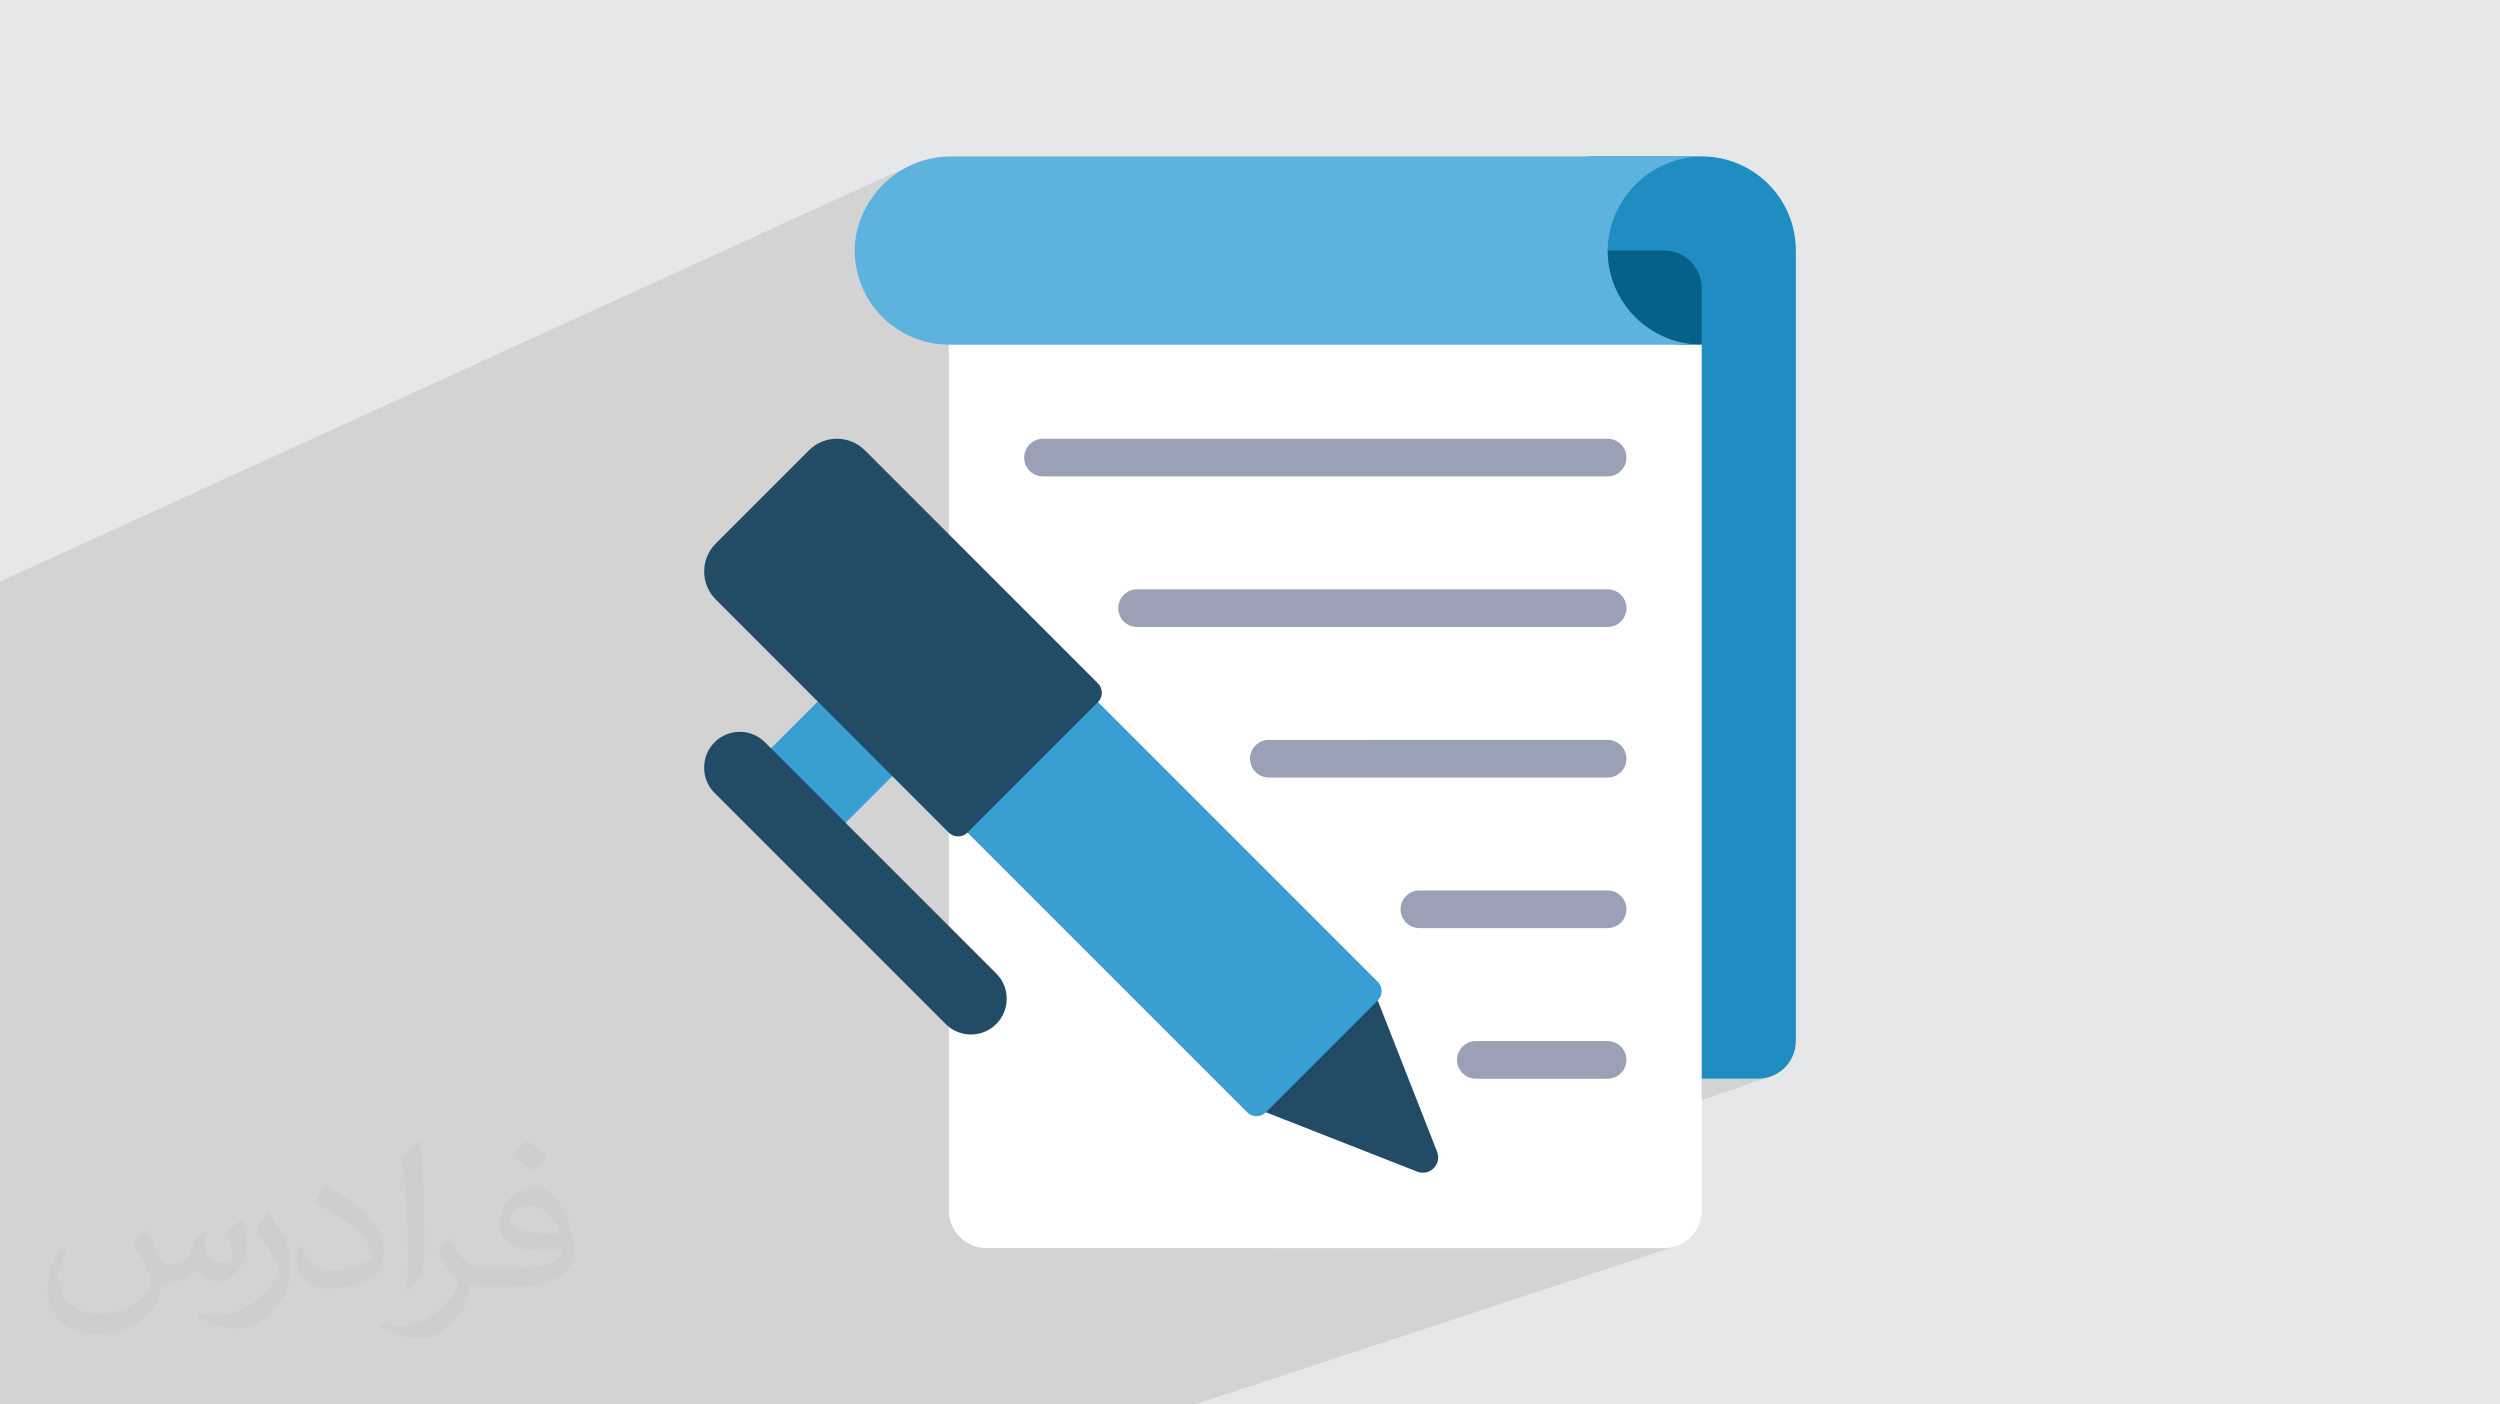
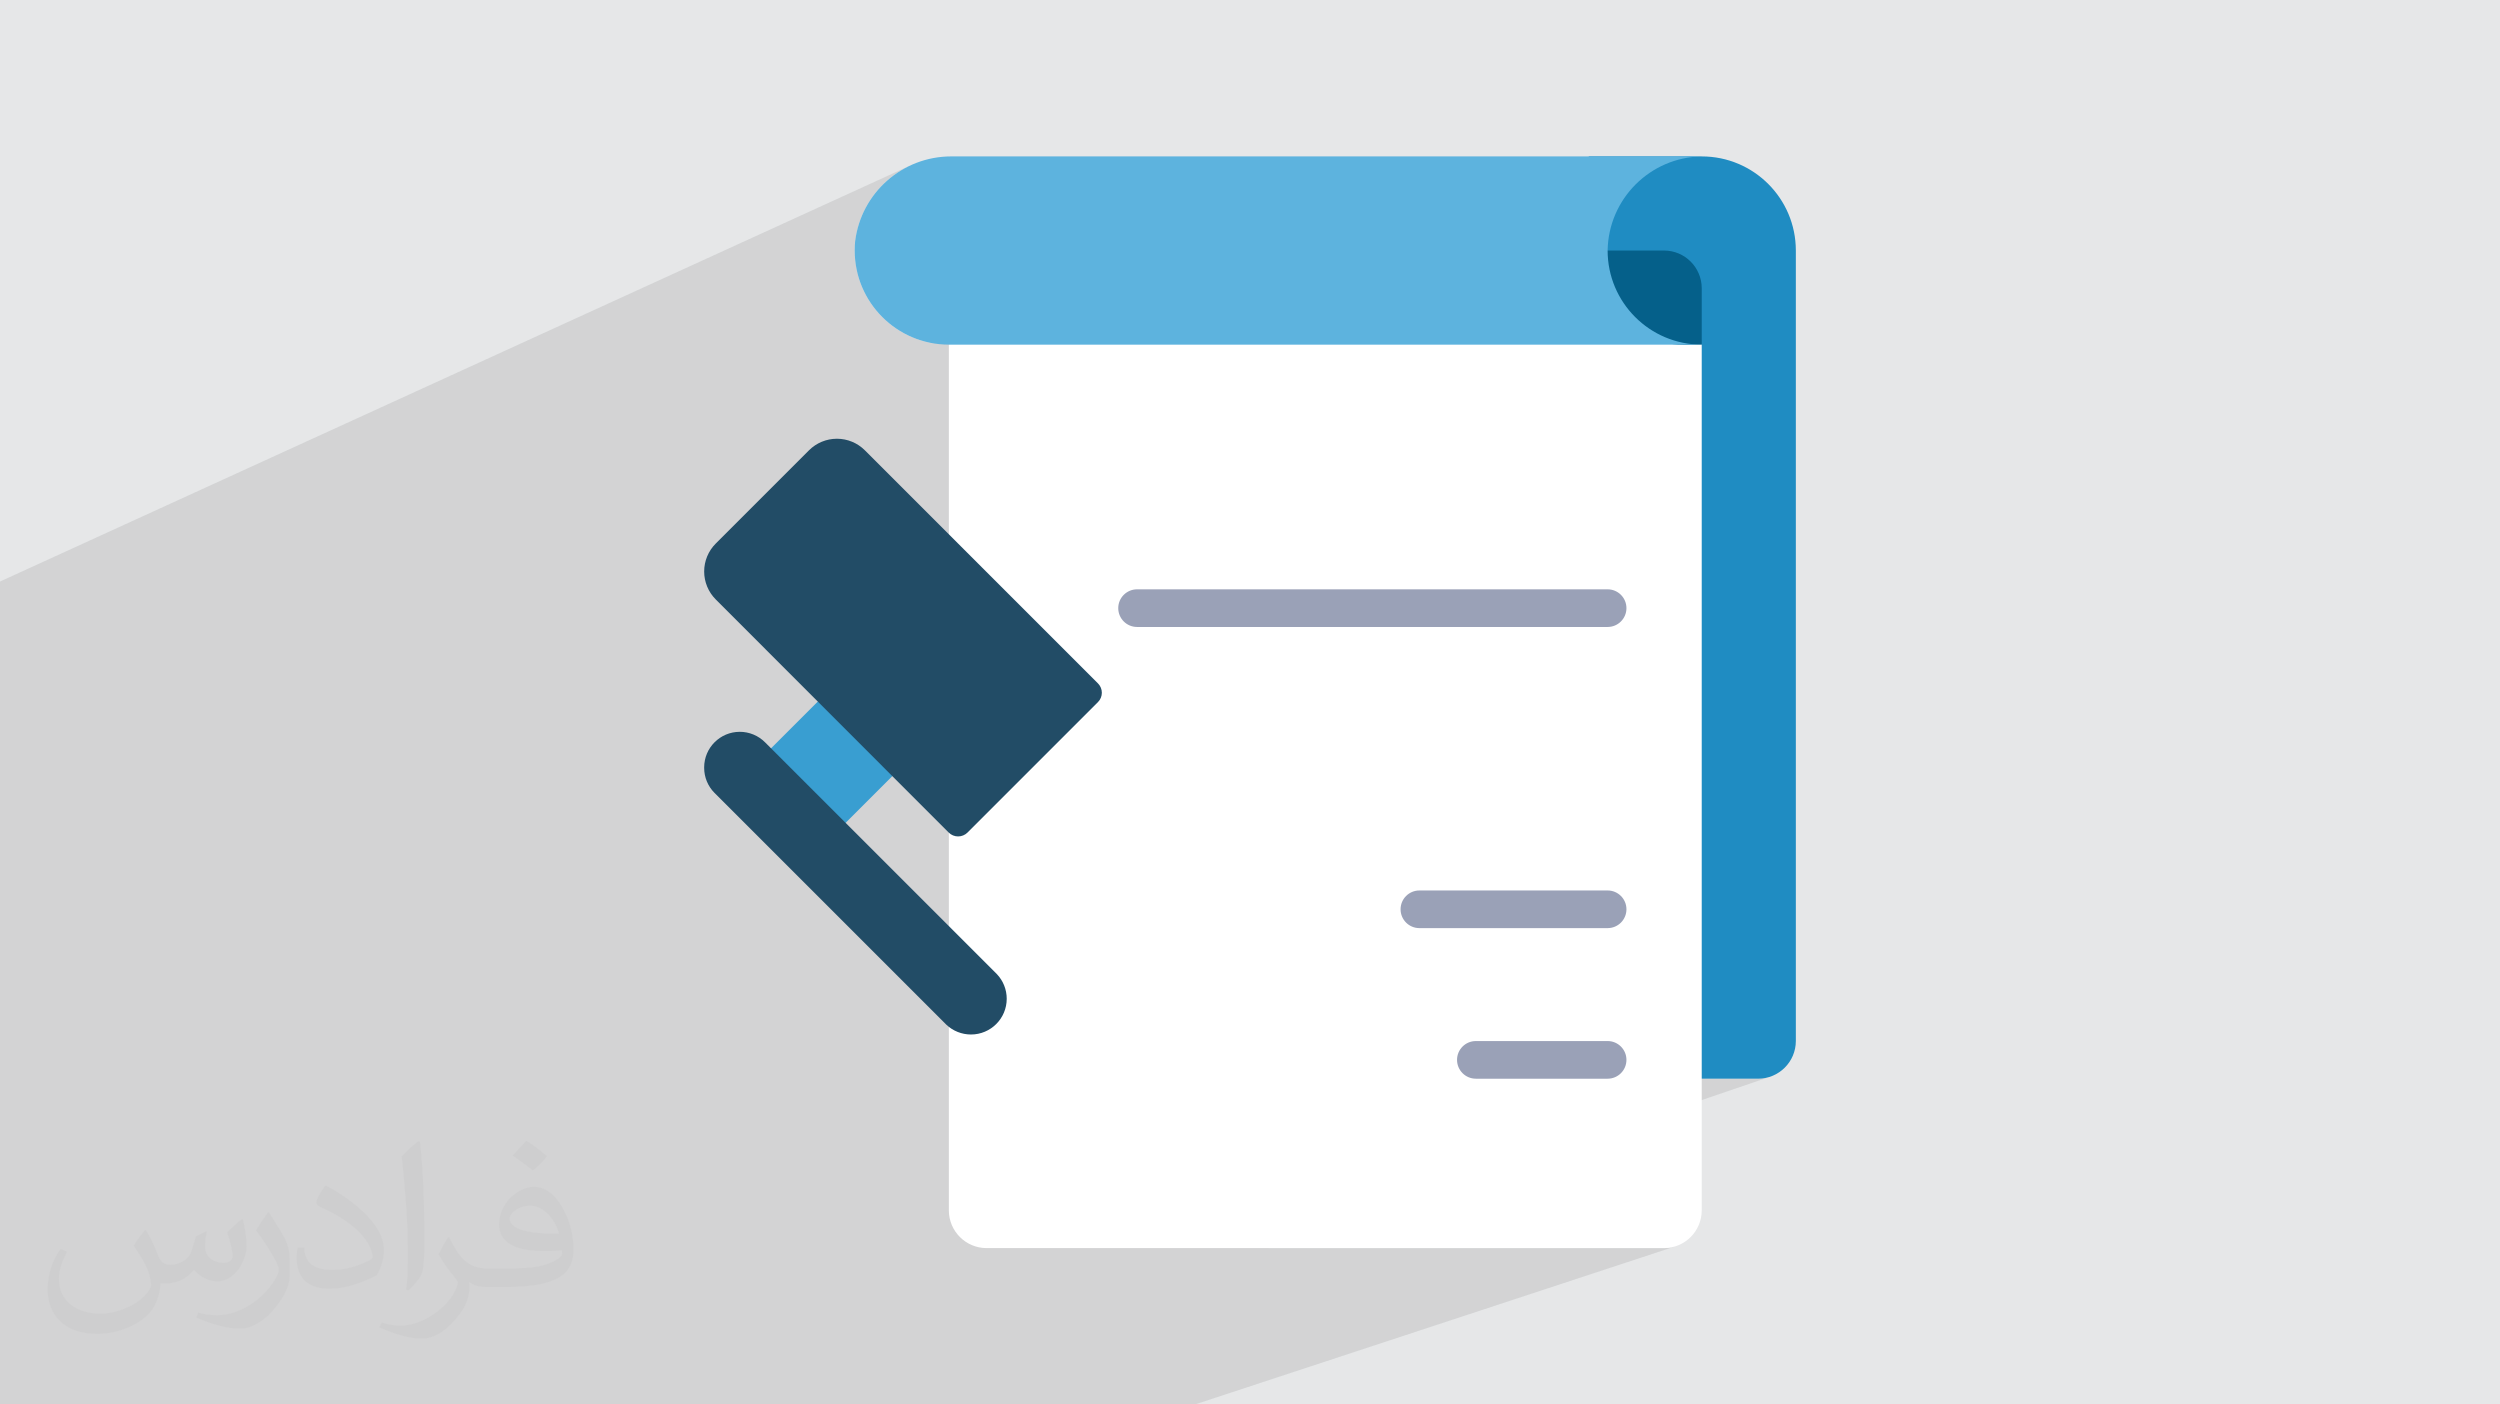
<svg xmlns="http://www.w3.org/2000/svg" xml:space="preserve" width="94.192mm" height="52.917mm" version="1.0" style="shape-rendering:geometricPrecision; text-rendering:geometricPrecision; image-rendering:optimizeQuality; fill-rule:evenodd; clip-rule:evenodd" viewBox="0 0 9404.92 5283.66">
  <defs>
    <style type="text/css">
   
    .fil5 {fill:#05608A;fill-rule:nonzero}
    .fil3 {fill:#1F8CC2;fill-rule:nonzero}
    .fil6 {fill:#224C66;fill-rule:nonzero}
    .fil7 {fill:#399ED1;fill-rule:nonzero}
    .fil8 {fill:#5DB3DE;fill-rule:nonzero}
    .fil9 {fill:#9AA1B7;fill-rule:nonzero}
    .fil4 {fill:white;fill-rule:nonzero}
    .fil2 {fill:#373435;fill-opacity:0.031}
    .fil1 {fill:#2B2A29;fill-opacity:0.102}
    .fil0 {fill:#E6E7E8}
   
  </style>
  </defs>
  <g id="Layer_x0020_1">
    <polygon class="fil0" points="-0,0 9404.92,0 9404.92,5283.66 -0,5283.66 " />
    <polygon class="fil1" points="2518.05,5283.66 2442.77,5283.66 1687.47,5283.66 1676.7,5283.66 1671.71,5283.66 1592.11,5283.66 1515.61,5283.66 1076.83,5283.66 968.65,5283.66 628.74,5283.66 104.81,5283.66 93.86,5283.66 -0,5283.66 -0,5256.6 -0,5186.73 -0,5183.81 -0,4702.54 -0,4638.02 -0,4633.46 -0,4558.66 -0,4529.62 -0,4424.09 -0,4376.62 -0,4239.87 -0,4218.31 -0,4156.85 -0,3967.04 -0,3960.05 -0,3954.99 -0,3913.47 -0,3882.31 -0,3877.28 -0,3461.33 -0,3394.82 -0,3319.58 -0,3314.02 -0,3312.9 -0,3288.3 -0,3199.28 -0,3157.97 -0,3004.21 -0,2860.74 -0,2824.62 -0,2187.65 3432.59,618.84 3417.82,625.71 3403.4,633.21 3389.36,641.33 3375.71,650.05 3362.48,659.35 3349.69,669.23 3337.35,679.65 3325.48,690.61 3314.09,702.09 3303.23,714.07 3292.88,726.53 3283.09,739.46 3273.86,752.84 3265.23,766.66 3257.19,780.89 3249.78,795.53 3243.01,810.53 3236.9,825.92 3231.47,841.66 3226.74,857.72 3222.74,874.11 3219.47,890.79 3216.95,907.76 3216.56,912.02 3216.23,916.28 3215.94,920.55 3215.71,924.82 3215.53,929.09 3215.39,933.37 3215.32,937.64 3215.29,941.9 3215.75,960.14 3217.12,978.13 3219.38,995.86 3222.49,1013.32 3226.45,1030.46 3231.22,1047.28 3236.78,1063.75 3243.13,1079.85 3250.22,1095.54 3258.04,1110.83 3266.57,1125.68 3275.78,1140.05 3285.66,1153.95 3296.18,1167.34 3307.31,1180.21 3319.04,1192.52 3331.34,1204.27 3344.2,1215.42 3357.58,1225.94 3371.47,1235.84 3385.83,1245.07 3400.67,1253.6 3415.95,1261.44 3431.63,1268.55 3447.73,1274.91 3464.19,1280.49 3481,1285.28 3496.52,1288.87 3640.36,1225.69 3569.57,1296.51 4329.96,1296.51 5977.03,588.43 5977.03,740.54 6265.06,617.76 6281.01,611.32 6297.35,605.63 6314.02,600.71 6331.03,596.59 6348.33,593.28 6365.91,590.81 6383.77,589.2 6401.86,588.46 5977.03,769.26 5977.03,942.47 5977.49,960.69 5978.86,978.67 5981.1,996.38 5984.22,1013.82 5988.17,1030.94 5992.94,1047.74 5998.51,1064.19 6004.85,1080.26 6011.94,1095.95 6019.76,1111.21 6028.28,1126.04 6037.49,1140.4 6047.35,1154.28 6057.87,1167.66 6069,1180.5 6080.72,1192.8 6093.02,1204.53 6105.87,1215.65 6119.24,1226.16 6133.11,1236.04 6147.48,1245.24 6162.31,1253.77 6177.57,1261.59 6193.25,1268.68 6209.33,1275.02 6225.77,1280.59 6242.58,1285.36 6259.7,1289.32 6277.14,1292.42 6294.85,1294.68 6312.83,1296.05 6331.05,1296.51 6401.88,1296.51 5977.03,1470.17 5977.03,1650.54 6047.82,1650.54 6062.09,1651.98 6075.38,1656.1 6087.4,1662.63 6097.89,1671.28 6106.54,1681.76 6113.07,1693.8 6117.2,1707.09 6118.64,1721.35 6117.2,1735.62 6113.07,1748.91 6106.54,1760.94 6097.89,1771.42 6087.41,1780.08 6075.39,1786.61 5977.03,1825.98 5977.03,2217.01 6047.82,2217.01 6062.09,2218.45 6075.38,2222.58 6087.4,2229.11 6097.89,2237.75 6106.54,2248.24 6113.07,2260.27 6117.2,2273.56 6118.64,2287.83 6117.2,2302.09 6113.07,2315.38 6106.54,2327.42 6097.89,2337.89 6087.41,2346.55 6075.39,2353.08 5977.03,2391.12 5977.03,2783.46 6047.82,2783.46 6062.09,2784.89 6075.38,2789.03 6087.4,2795.56 6097.89,2804.2 6106.54,2814.69 6113.07,2826.71 6117.2,2840 6118.64,2854.27 6117.2,2868.54 6113.07,2881.83 6106.54,2893.86 6097.89,2904.34 6087.41,2912.99 6075.39,2919.52 5977.03,2956.22 5977.03,3349.91 6047.82,3349.91 6062.09,3351.35 6075.38,3355.47 6087.4,3362 6097.89,3370.66 6106.54,3381.13 6113.07,3393.16 6117.2,3406.45 6118.64,3420.72 6117.2,3434.99 6113.07,3448.28 6106.54,3460.31 6097.89,3470.8 6087.41,3479.44 6075.39,3485.97 5977.03,3521.35 5977.03,3916.38 6047.82,3916.38 6062.09,3917.82 6075.38,3921.94 6087.4,3928.47 6097.89,3937.13 6106.54,3947.6 6113.07,3959.64 6117.2,3972.93 6118.64,3987.19 6117.2,4001.46 6113.07,4014.75 6106.54,4026.78 6097.89,4037.27 6087.41,4045.91 6075.39,4052.45 6059.28,4058.04 6614.3,4058.01 6628.75,4057.24 6642.79,4055.06 6656.34,4051.55 4770.65,4695.29 6260.26,4695.29 6274.71,4694.52 6288.75,4692.35 6302.3,4688.83 4494.9,5283.66 4473.45,5283.66 3047.17,5283.66 2822.52,5283.66 " />
    <path class="fil2" d="M548.54 4627.69c17.95,27.21 29.6,53.36 40.96,82.43 8.45,16.91 12.93,48.09 52.57,48.09 11.61,0 28.28,-3.42 43.06,-11.61 16.63,-8.73 29.32,-21.94 35.94,-42l15.85 -53.36 38.57 -19.02 2.64 2.64c-5.27,20.09 -6.59,39.36 -6.59,54.43 0,44.63 38.57,61.56 69.22,61.56 17.95,0 34.09,-8.73 34.09,-25.11 0,-21.13 -8.98,-57.06 -20.62,-89.29 17.95,-17.95 35.94,-35.94 56.53,-50.47l3.17 1.6c8.98,38.04 14,75.56 14,100.66 0,24.57 -10.83,51.79 -19.81,69.49 -18.49,34.87 -51.25,62.62 -90.87,62.62 -30.1,0 -63.65,-15.07 -86.66,-43.06l-1.32 0c-21.66,26.96 -55.22,51.25 -108.86,51.25l-16.63 0c-2.64,35.41 -10.29,60.49 -21.94,82.95 -31.95,62.34 -126.81,106.47 -216.1,106.47 -124.17,0 -186.51,-71.59 -186.51,-166.96 0,-58.91 19.27,-113.6 48.88,-152.42l24.29 10.04c-18.49,35.41 -30.91,68.68 -30.91,101.45 0,89.29 72.66,131.83 156.4,131.83 77.68,0 173.83,-49.41 191.28,-106.72 -6.59,-62.62 -30.1,-91.93 -66.04,-148.99 10.83,-19.02 24.83,-38.04 42.28,-58.38l3.17 0 0 0 0 0 -0.02 -0.09zm1432.13 -336.04c26.15,16.39 51.79,35.66 76.87,57.85 -14,19.81 -31.45,37.79 -53.11,53.64 -25.11,-20.34 -50.19,-37.79 -75.84,-56.27 17.42,-19.55 34.62,-38.29 52.04,-55.22l0 0 0 0 0 0 0 0 0 0 0.03 0zm13.47 244.11c-42.28,0 -76.87,27.75 -76.87,48.34 0,44.13 84.53,57.85 185.72,57.31 -12.68,-51.79 -57.06,-105.68 -108.86,-105.68l0.01 0.03zm-94.86 236.19c54.96,0 103.04,-1.6 139.74,-10.83 40.96,-10.29 75.56,-30.91 75.56,-45.17 0,-3.7 0,-8.19 -1.32,-11.89 -22.98,2.11 -49.41,2.11 -72.38,2.11 -74.49,0 -131.55,-16.91 -154.02,-58.66 -5.55,-11.61 -9.51,-24.57 -9.51,-39.36 0,-40.43 17.42,-79.79 48.09,-107 25.61,-22.45 53.89,-36.44 82.67,-36.44 52.04,0 93.51,41.75 122.57,107.54 15.85,35.94 26.68,77.4 26.68,129.72 0,34.87 -9.51,64.19 -31.17,85.85 -40.43,39.11 -114.92,53.89 -229.04,53.89l-51.79 0 0 0 -13.47 0c-28.28,0 -48.62,-5.02 -64.72,-17.42l-2.64 0c0.79,6.59 1.32,12.93 1.32,19.02 0,25.61 -8.45,58.38 -25.61,84.53 -50.72,75.3 -105.68,108.04 -153.24,108.04 -48.09,0 -107,-18.49 -160.11,-42.54l9.51 -18.49c17.17,7.13 40.96,11.89 73.7,11.89 85.85,0 198.66,-82.43 212.66,-163 -3.17,-6.59 -8.98,-15.32 -17.17,-24.57 -25.11,-29.85 -40.96,-54.68 -55.75,-80.83 12.68,-25.11 24.29,-45.17 35.13,-63.4l4.49 -0.53c36.72,74.77 69.99,117.55 144.23,117.55l11.61 0 0 0 53.89 0 0 0 0 0 0 0 0 0 0 0 0.09 0.01zm-371.98 79c6.34,-34.34 6.87,-72.91 6.87,-108.86l0 -53.36c0,-99.6 -12.68,-244.36 -22.98,-338.68 17.95,-19.27 43.06,-42 62.87,-57.31l5.81 1.6c13.47,118.62 16.63,256 16.63,383.06 0,33.3 -1.32,65.79 -4.49,89.55 -1.85,30.1 -19.27,52.83 -56.53,87.7l-8.19 -3.7zm-382.8 -157.19c1.85,46.77 24.83,83.49 105.15,83.49 49.93,0 92.19,-12.93 138.96,-35.13 8.45,-3.7 12.93,-8.73 12.93,-12.93 0,-29.32 -22.45,-68.15 -60.23,-103.55 -36.72,-33.3 -85.34,-62.62 -130.76,-82.18 -15.6,-6.59 -20.62,-13.47 -20.62,-20.09 0,-13.47 17.95,-41.75 32.77,-62.09l5.02 -0.53c52.04,27.21 110.17,67.64 153.24,112.53 39.11,41.47 63.4,83.49 63.4,129.19 0,33.81 -10.29,65.51 -26.96,95.11 -57.06,28.79 -117.83,50.72 -178.06,50.72 -73.17,0 -123.1,-34.34 -123.1,-114.92 0,-8.73 0,-22.19 3.17,-39.64l25.11 0 0 0 0 0 0 0 0 0 0 0 -0.02 0zm-132.37 -132.9l45.45 73.45c16.63,27.21 32.23,56.81 32.23,103.55l0 59.7c0,48.34 -30.91,100.13 -80.83,151.38 -39.11,34.62 -73.7,49.41 -105.68,49.41 -47.55,0 -101.98,-14.79 -164.85,-41.75l7.13 -18.49c19.81,5.27 42.79,9.77 71.06,9.77 90.36,-0.53 182.8,-66.57 225.08,-147.15 5.02,-9.26 6.87,-17.95 6.87,-24.04 0,-9.26 -5.02,-19.55 -8.98,-28.79 -22.98,-43.31 -48.62,-82.95 -76.87,-119.68 14.79,-23.25 29.6,-45.7 45.7,-67.9l3.7 0.53 0 0 0 0 0 0 0 0 0 0 -0.02 0.01z" />
    <g id="_2928809785632">
      <path class="fil3" d="M6401.88 588.43c195.47,0 354.01,158.54 354.01,354.04l0 2973.94c-0.19,78.06 -63.5,141.38 -141.6,141.6l-637.27 0.03 0 -3469.61 424.85 0z" />
      <path class="fil4" d="M3569.57 1296.51l0 3257.16c0.19,78.09 63.51,141.42 141.61,141.63l2549.09 0c78.06,-0.21 141.38,-63.53 141.6,-141.63l0 -3257.16 -70.81 -70.81 -2690.69 0 -70.79 70.81z" />
      <path class="fil5" d="M5977.03 942.47c-0.02,195.49 158.52,354.03 354.01,354.03l70.83 0 0 -212.44c-0.24,-78.07 -63.55,-141.39 -141.65,-141.6l-283.2 0z" />
-       <path class="fil6" d="M4762.25 4184.27l570.01 223.68c6.5,2.47 13.46,3.74 20.47,3.74 31.82,0 57.64,-25.82 57.64,-57.64 0,-7.01 -1.28,-14 -3.76,-20.55l-223.68 -569.93 -409.62 11.18 -11.05 409.51z" />
-       <path class="fil7" d="M3536.41 3028.97l1155.38 1155.29c9.26,9.59 22.03,15.05 35.38,15.05 13.36,0 26.15,-5.46 35.41,-15.07l420.67 -420.67c9.26,-9.29 14.45,-21.87 14.45,-34.98 0,-13.12 -5.19,-25.69 -14.45,-34.99l-1155.72 -1155.72 -491.12 491.09z" />
      <polygon class="fil7" points="3392.53,2884.03 3144.72,3131.85 2861.5,2854.27 3114.98,2600.78 " />
      <path class="fil6" d="M2692.6 2255.1l876.53 877.02c9.38,9.29 22.03,14.51 35.23,14.51 13.19,0 25.85,-5.22 35.25,-14.51l491.14 -491.14c9.18,-9.24 14.37,-21.82 14.37,-34.9 0,-13.09 -5.19,-25.67 -14.43,-34.96l-877.01 -877.02c-27.89,-27.91 -65.73,-43.59 -105.18,-43.59 -39.45,0 -77.29,15.69 -105.17,43.59l-350.72 350.72c-27.86,27.84 -43.54,65.7 -43.54,105.12 0,39.42 15.69,77.29 43.54,105.15z" />
      <path class="fil6" d="M2649.06 2888.13c0,0.19 0,0.43 0,0.62 0,35.3 14.02,69.15 38.94,94.12l872.2 872.07c25,23.63 58.13,36.82 92.52,36.82 74.29,0 134.54,-60.24 134.54,-134.54 0,-34.39 -13.2,-67.52 -36.85,-92.49l-872.21 -872.07c-25.15,-25.34 -59.41,-39.6 -95.11,-39.6 -74.03,0 -134.06,60.02 -134.06,134.05 0,0.32 0,0.64 0,0.99l0.03 0.03z" />
      <path class="fil8" d="M3569.57 1296.51l2832.31 0c-195.51,0 -354.05,-158.54 -354.05,-354.03 3.11,-194.19 159.85,-350.94 354.03,-354.01l-2817.43 -0.03c-1.88,0 -3.93,-0.05 -5.83,-0.05 -183.86,0 -338.92,136.94 -361.64,319.38 -1.1,11.35 -1.66,22.78 -1.66,34.15 0,195.68 158.57,354.44 354.25,354.6l0.02 0z" />
      <g>
-         <path class="fil9" d="M3923.61 1792.17l2124.23 0c39.07,0 70.79,-31.71 70.79,-70.81 0,-39.1 -31.72,-70.81 -70.81,-70.81l-2124.21 0c-39.1,0 -70.81,31.71 -70.81,70.81 0,39.1 31.71,70.81 70.81,70.81z" />
        <path class="fil9" d="M4277.64 2358.64l1770.2 0c39.07,0 70.79,-31.71 70.79,-70.81 0,-39.1 -31.72,-70.81 -70.81,-70.81l-1770.18 0c-39.1,0 -70.81,31.71 -70.81,70.81 0,39.1 31.71,70.81 70.81,70.81z" />
-         <path class="fil9" d="M4773.3 2925.08l1274.54 0c39.07,0 70.79,-31.71 70.79,-70.81 0,-39.09 -31.72,-70.81 -70.81,-70.81l-1274.52 0.03c-39.13,-0.03 -70.81,31.69 -70.81,70.78 0,39.1 31.68,70.81 70.78,70.81l0.03 0z" />
        <path class="fil9" d="M5339.78 3491.55l708.07 0c39.07,-0.02 70.79,-31.73 70.79,-70.83 0,-39.1 -31.72,-70.81 -70.81,-70.81l-708.05 0.03c-39.13,-0.03 -70.84,31.68 -70.84,70.78 0,39.1 31.71,70.81 70.81,70.81l0.03 0.02z" />
        <path class="fil9" d="M5552.18 4058.04l495.66 0c39.07,-0.03 70.79,-31.74 70.79,-70.84 0,-39.1 -31.72,-70.81 -70.81,-70.81l-495.64 0.03c-39.12,-0.03 -70.83,31.68 -70.83,70.78 0,39.1 31.71,70.81 70.8,70.81l0.03 0.03z" />
      </g>
    </g>
  </g>
</svg>